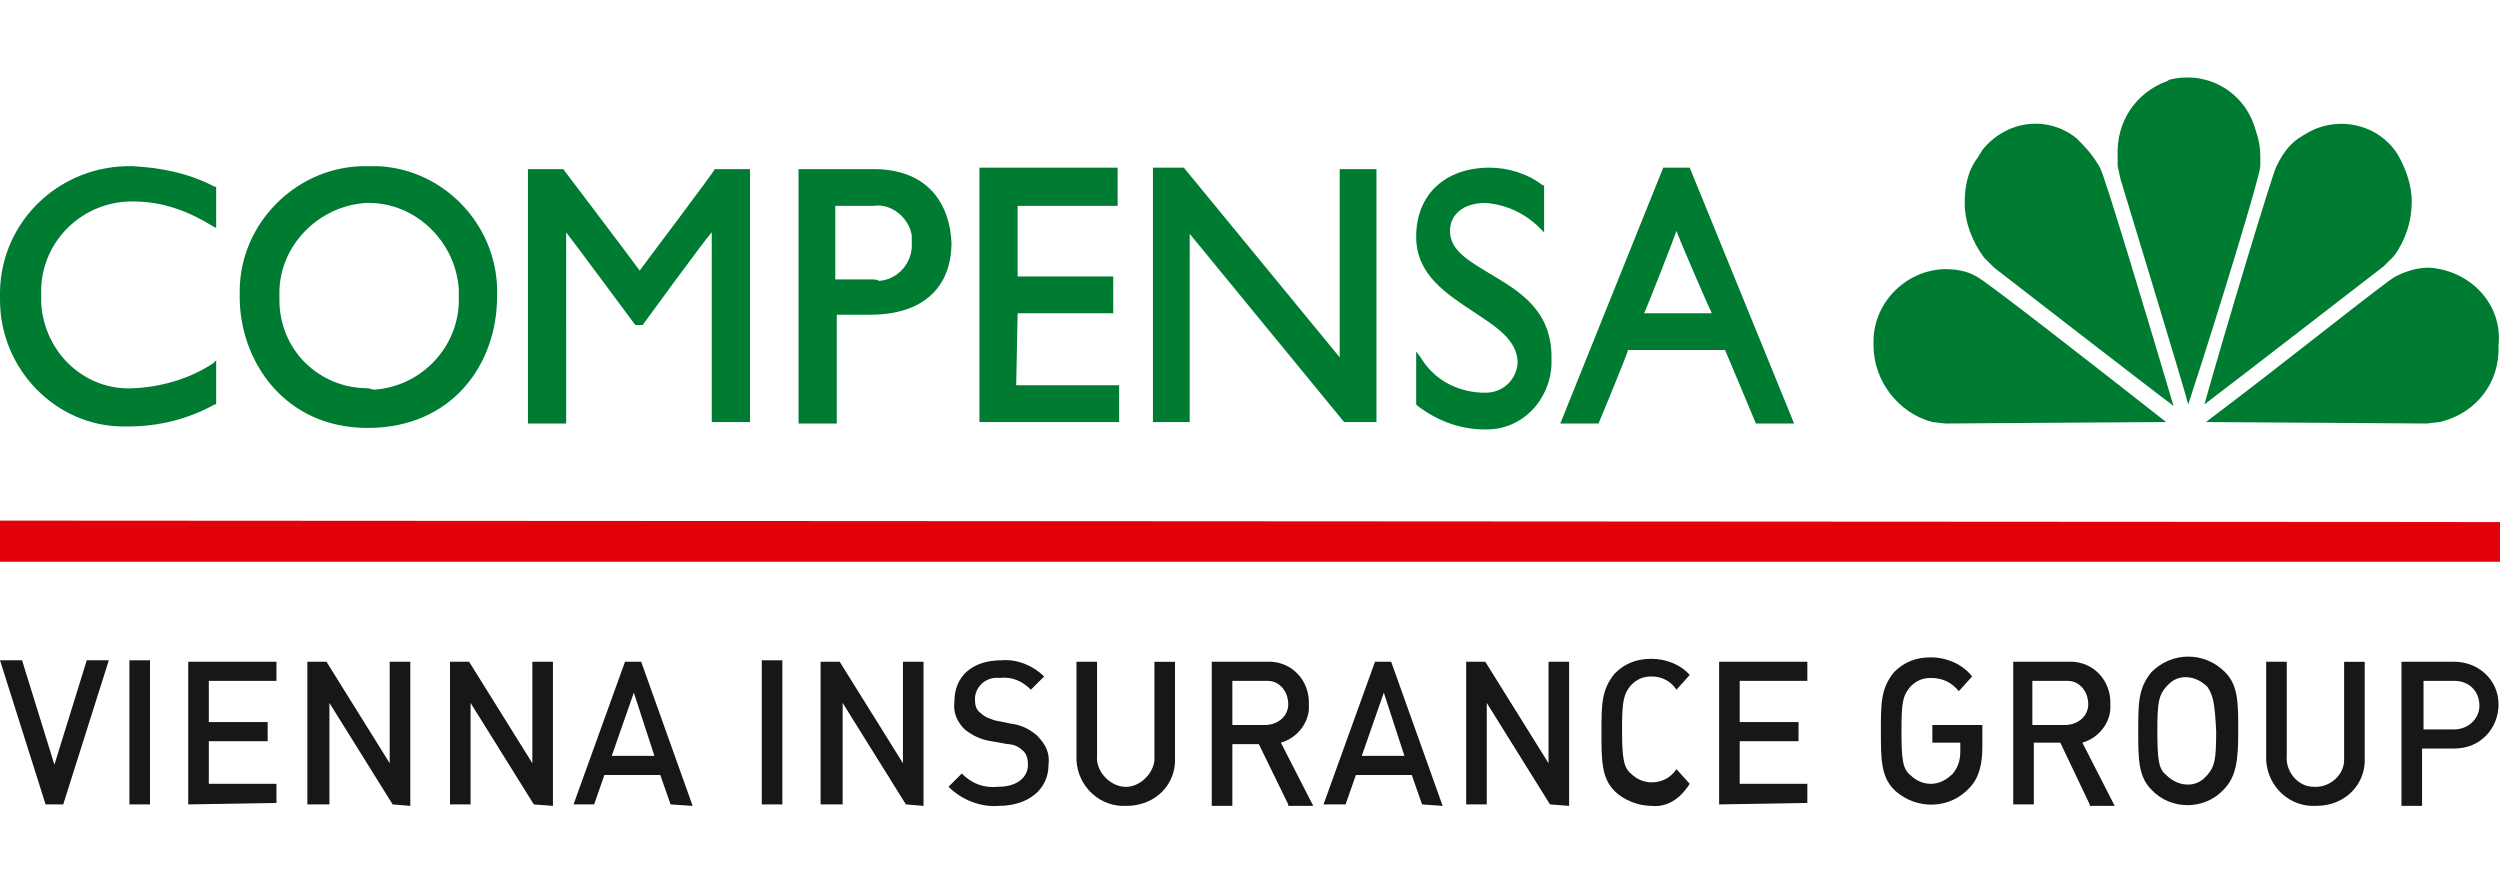
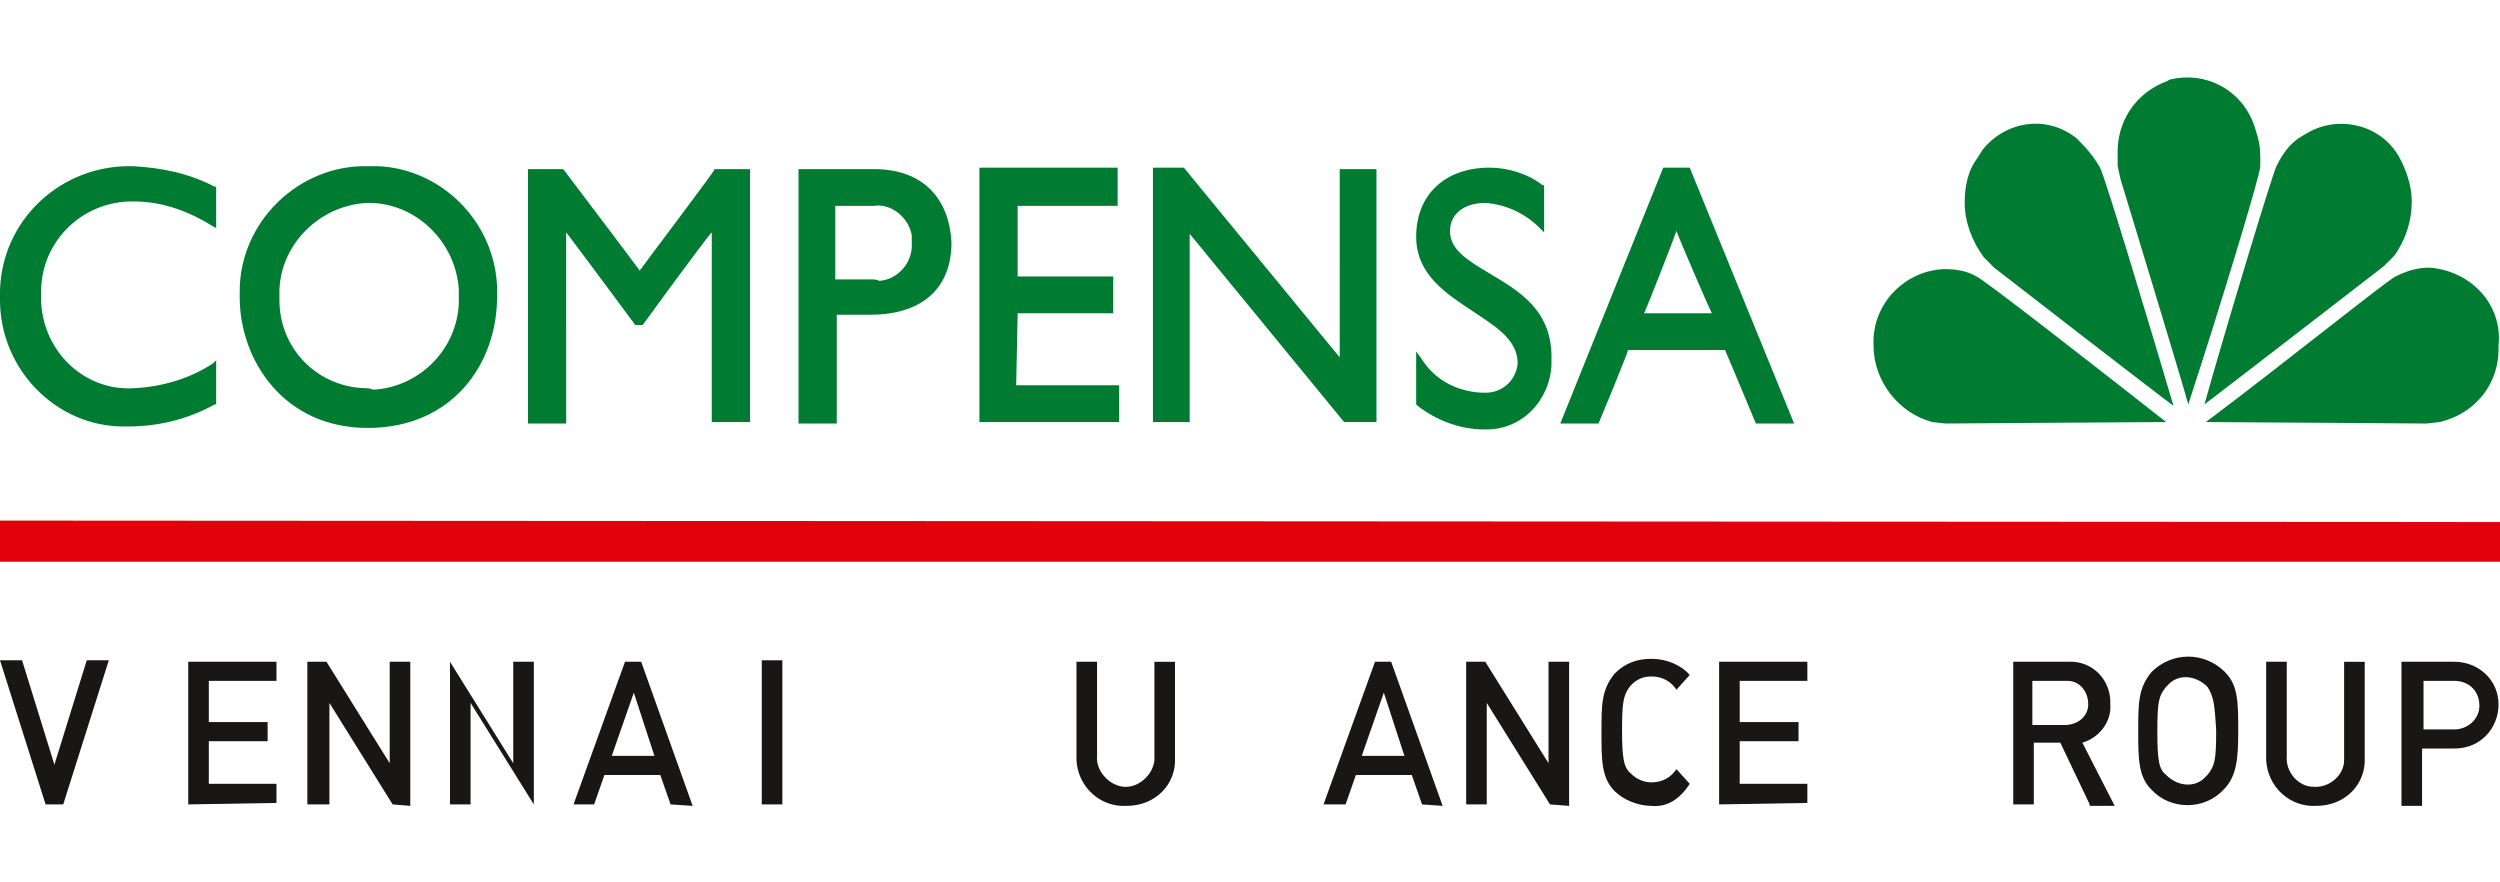
<svg xmlns="http://www.w3.org/2000/svg" version="1.1" id="Layer_1" x="0px" y="0px" viewBox="0 0 170 60" style="enable-background:new 0 0 170 60;" xml:space="preserve">
  <style type="text/css">
	.st0{fill:#E2000B;}
	.st1{fill:#181716;}
	.st2{fill:#007B32;}
</style>
  <g>
    <path class="st0" d="M0,38.2h170v-2.7L0,35.4V38.2z" />
    <g>
      <path class="st1" d="M4.3,54.7H3.1L0,44.9h1.5L3.7,52l2.2-7.1h1.5L4.3,54.7z" />
-       <path class="st1" d="M8.8,44.9h1.4v9.8H8.8V44.9z" />
      <path class="st1" d="M12.8,54.7v-9.7h6v1.3h-4.6v2.8h4v1.3h-4v2.9h4.6v1.3L12.8,54.7z" />
      <path class="st1" d="M26.7,54.7l-4.3-6.9v6.9h-1.5v-9.7h1.3l4.3,6.9v-6.9h1.4v9.8L26.7,54.7z" />
-       <path class="st1" d="M36.3,54.7l-4.3-6.9v6.9h-1.4v-9.7h1.3l4.3,6.9v-6.9h1.4v9.8L36.3,54.7z" />
+       <path class="st1" d="M36.3,54.7l-4.3-6.9v6.9h-1.4v-9.7l4.3,6.9v-6.9h1.4v9.8L36.3,54.7z" />
      <path class="st1" d="M45.6,54.7l-0.7-2h-3.8l-0.7,2H39l3.5-9.7h1.1l3.5,9.8L45.6,54.7z M43.1,47.1l-1.5,4.3h2.9L43.1,47.1z" />
      <path class="st1" d="M51.8,44.9h1.4v9.8h-1.4V44.9z" />
-       <path class="st1" d="M61.6,54.7l-4.3-6.9v6.9h-1.5v-9.7h1.3l4.3,6.9v-6.9h1.4v9.8L61.6,54.7z" />
-       <path class="st1" d="M67.9,54.8c-1.2,0.1-2.5-0.4-3.4-1.3l0.9-0.9c0.7,0.7,1.5,1,2.5,0.9c1.2,0,2-0.6,2-1.5c0-0.4-0.1-0.8-0.4-1    c-0.3-0.3-0.7-0.4-1-0.4l-1.1-0.2c-0.7-0.1-1.3-0.4-1.8-0.8c-0.5-0.5-0.8-1.1-0.7-1.9c0-1.7,1.2-2.8,3.2-2.8    c1.1-0.1,2.2,0.4,2.9,1.1l-0.9,0.9c-0.6-0.6-1.3-0.9-2.1-0.8c-0.9-0.1-1.6,0.5-1.7,1.3c0,0.1,0,0.1,0,0.2c0,0.4,0.1,0.7,0.4,0.9    c0.3,0.3,0.7,0.4,1,0.5l1,0.2c0.7,0.1,1.2,0.3,1.8,0.8c0.6,0.6,0.9,1.2,0.8,2C71.3,53.7,69.9,54.8,67.9,54.8" />
      <path class="st1" d="M76.6,54.8c-1.8,0.1-3.3-1.3-3.4-3.1c0-0.1,0-0.2,0-0.3v-6.4h1.4v6.4c-0.1,1,0.8,2,1.8,2.1    c1,0.1,2-0.8,2.1-1.8c0-0.1,0-0.2,0-0.3v-6.4h1.4v6.5C80,53.3,78.6,54.8,76.6,54.8C76.7,54.8,76.6,54.8,76.6,54.8" />
-       <path class="st1" d="M87.6,54.7l-2-4.1h-1.8v4.2h-1.4v-9.8h3.7c1.5-0.1,2.8,1,2.9,2.6c0,0.1,0,0.2,0,0.3c0.1,1.2-0.8,2.3-1.9,2.6    l2.2,4.3H87.6z M86,46.3h-2.2v3H86c0.9,0,1.6-0.6,1.6-1.4c0-0.9-0.6-1.6-1.4-1.6C86.1,46.3,86,46.3,86,46.3z" />
      <path class="st1" d="M96.7,54.7l-0.7-2h-3.8l-0.7,2h-1.5l3.5-9.7h1.1l3.5,9.8L96.7,54.7z M94.1,47.1l-1.5,4.3h2.9L94.1,47.1z" />
      <path class="st1" d="M105.4,54.7l-4.3-6.9v6.9h-1.4v-9.7h1.3l4.3,6.9v-6.9h1.4v9.8L105.4,54.7z" />
      <path class="st1" d="M112.3,54.8c-0.9,0-1.9-0.4-2.5-1c-0.9-0.9-0.9-2.1-0.9-4c0-1.9,0-2.9,0.9-4c0.7-0.7,1.5-1,2.5-1    c1,0,2,0.4,2.6,1.1l-0.9,1c-0.4-0.6-1-0.9-1.7-0.9c-0.6,0-1,0.2-1.4,0.6c-0.5,0.6-0.6,1.1-0.6,3c0,1.9,0.1,2.6,0.6,3    c0.4,0.4,0.9,0.6,1.4,0.6c0.7,0,1.3-0.3,1.7-0.9l0.9,1C114.2,54.4,113.3,54.9,112.3,54.8" />
      <path class="st1" d="M116.9,54.7v-9.7h6v1.3h-4.6v2.8h4v1.3h-4v2.9h4.6v1.3L116.9,54.7z" />
-       <path class="st1" d="M133.9,53.6c-1.3,1.4-3.5,1.5-5,0.2l-0.1-0.1c-0.9-0.9-0.9-2.1-0.9-4c0-1.9,0-2.9,0.9-4c0.7-0.7,1.5-1,2.5-1    c1.1,0,2.2,0.5,2.8,1.3l-0.9,1c-0.5-0.6-1.1-0.9-1.9-0.9c-0.6,0-1,0.2-1.4,0.6c-0.5,0.6-0.6,1-0.6,3c0,2,0.1,2.6,0.6,3    c0.4,0.4,0.9,0.6,1.4,0.6c0.6,0,1.1-0.3,1.5-0.7c0.4-0.5,0.5-1,0.5-1.5v-0.6h-1.9v-1.2h3.4v1.5C134.8,51.9,134.6,52.9,133.9,53.6" />
      <path class="st1" d="M142.1,54.7l-2-4.2h-1.8v4.2h-1.4v-9.7h3.7c1.5-0.1,2.8,1,2.9,2.6c0,0.1,0,0.2,0,0.3c0.1,1.2-0.8,2.3-1.9,2.6    l2.2,4.3H142.1z M140.4,46.3h-2.2v3h2.2c0.9,0,1.6-0.6,1.6-1.4c0-0.9-0.6-1.6-1.4-1.6C140.5,46.3,140.4,46.3,140.4,46.3z" />
      <path class="st1" d="M151.2,53.7c-1.3,1.4-3.6,1.4-4.9,0l0,0c-0.9-0.9-0.9-2.1-0.9-4c0-1.9,0-2.9,0.9-4c1.4-1.4,3.6-1.4,5,0l0,0    c0.9,0.9,0.9,2.1,0.9,4C152.2,51.6,152.1,52.8,151.2,53.7 M150.1,46.7c-0.8-0.8-2-0.9-2.7-0.1c0,0,0,0-0.1,0.1    c-0.5,0.6-0.6,1-0.6,3c0,2,0.1,2.6,0.6,3c0.8,0.8,2,0.9,2.7,0.1c0,0,0,0,0.1-0.1c0.5-0.6,0.6-1,0.6-3    C150.6,47.8,150.5,47.3,150.1,46.7L150.1,46.7z" />
      <path class="st1" d="M157.5,54.8c-1.8,0.1-3.3-1.3-3.4-3.1c0-0.1,0-0.2,0-0.3v-6.4h1.4v6.4c-0.1,1.1,0.8,2.1,1.8,2.1    c1.1,0.1,2.1-0.8,2.1-1.8c0-0.1,0-0.2,0-0.3v-6.4h1.4v6.5C160.9,53.3,159.5,54.8,157.5,54.8C157.7,54.8,157.6,54.8,157.5,54.8" />
      <path class="st1" d="M166.9,50.9h-2.2v3.9h-1.4v-9.8h3.6c1.6,0,3,1.2,3,2.9C169.9,49.5,168.7,50.9,166.9,50.9    C167.1,50.9,167,50.9,166.9,50.9 M166.9,46.3h-2.1v3.3h2.1c0.9,0,1.7-0.7,1.7-1.6C168.6,47,167.9,46.3,166.9,46.3    C166.9,46.3,166.9,46.3,166.9,46.3z" />
    </g>
    <path class="st2" d="M9.1,26.4c-3.3,0.2-6.1-2.4-6.3-5.8c0-0.2,0-0.4,0-0.6c-0.1-3.4,2.6-6.2,6-6.3c0.1,0,0.2,0,0.3,0   c2,0,3.8,0.7,5.4,1.7l0.2,0.1v-2.8h-0.1c-1.7-0.9-3.6-1.3-5.6-1.4C4.1,11.2,0.1,15,0,19.8c0,0.2,0,0.4,0,0.6C0,25.1,3.8,29,8.4,29   c0.1,0,0.2,0,0.3,0c2.1,0,4.1-0.5,5.9-1.5h0.1v-3l-0.2,0.2C13,25.7,11.1,26.3,9.1,26.4 M25,11.3c-4.7-0.1-8.7,3.8-8.7,8.5   c0,0.1,0,0.3,0,0.4c0,4.3,3,8.9,8.7,8.9c5.8,0,8.8-4.4,8.8-8.9c0.2-4.7-3.5-8.7-8.1-8.9C25.4,11.3,25.2,11.3,25,11.3z M25,26.4   c-3.3,0-6-2.6-6-6c0-0.1,0-0.2,0-0.3c-0.1-3.3,2.6-6.1,5.9-6.3c3.3-0.1,6.1,2.6,6.3,5.9c0,0.2,0,0.3,0,0.5c0.1,3.3-2.5,6.1-5.8,6.3   C25.1,26.4,25,26.4,25,26.4z M43.5,18.4c-0.2-0.3-5.2-6.9-5.2-6.9h-2.4v17.3h2.6V15.8c0.4,0.5,4.7,6.3,4.7,6.3h0.5   c0,0,4.3-5.9,4.7-6.3v12.9H51V11.5h-2.4C48.7,11.5,43.7,18.1,43.5,18.4z M59.4,11.5h-5.1v17.3h2.6v-7.4h2.3c3.5,0,5.5-1.8,5.5-4.9   C64.6,14.1,63.3,11.5,59.4,11.5z M59.3,19h-2.5V14h2.6c1.2-0.2,2.4,0.8,2.6,2c0,0.2,0,0.3,0,0.5c0.1,1.3-0.9,2.5-2.2,2.6   C59.6,19,59.4,19,59.3,19z M69.2,21.3h6.5v-2.5h-6.5V14H76v-2.6h-9.4v17.3h9.5v-2.5h-7L69.2,21.3z M91.1,24.3   c-0.5-0.6-10.6-12.9-10.6-12.9h-2.1v17.3h2.5V15.9c0.5,0.6,10.5,12.8,10.5,12.8h2.2V11.5h-2.5V24.3z M101.3,18.6   c-1.5-0.9-2.7-1.6-2.7-2.9c0-1.1,0.9-1.9,2.4-1.9c1.4,0.1,2.7,0.7,3.7,1.7l0.3,0.3v-3.2h-0.1c-1-0.8-2.4-1.2-3.6-1.2   c-3,0-5,1.8-5,4.7c0,2.6,2.1,3.9,3.9,5.1c1.5,1,3,1.9,3,3.5c-0.1,1.2-1.1,2.1-2.4,2h-0.1c-1.7-0.1-3.2-0.9-4.1-2.4l-0.3-0.4v3.6   l0.1,0.1c1.3,1,2.9,1.6,4.5,1.6c2.6,0.1,4.5-2,4.6-4.4c0-0.1,0-0.2,0-0.3C105.6,21.1,103.3,19.8,101.3,18.6L101.3,18.6z    M114.9,11.4h-1.8l-7,17.4h2.6c0,0,2-4.8,2-5h6.6c0.1,0.2,2.1,5,2.1,5h2.6L114.9,11.4z M111.8,21.3c0.2-0.4,2-5,2.2-5.6   c0.2,0.6,2.2,5.2,2.4,5.6H111.8z" />
    <path class="st2" d="M131.4,28.7l0.9,0.1c0,0,13.8-0.1,15-0.1c-5.1-4-12.4-9.7-12.9-9.9c-0.7-0.4-1.4-0.5-2.2-0.5   c-2.7,0.1-4.9,2.4-4.8,5.1v0.1C127.4,25.9,129.1,28.1,131.4,28.7" />
    <path class="st2" d="M141.2,9.4c-2-1.6-4.8-1.2-6.4,0.8c-0.1,0.2-0.2,0.3-0.3,0.5c-0.7,0.9-0.9,2-0.9,3.1c0,1.3,0.5,2.6,1.3,3.7   l0.7,0.7c0,0,11.1,8.6,12.2,9.4c-1.9-6.4-4.7-15.7-5-16.2C142.3,10.5,141.7,9.9,141.2,9.4" />
    <path class="st2" d="M147.4,5.5c-2.2,0.8-3.5,2.8-3.4,5.1c0,0.2,0,0.4,0,0.7l0.2,0.9c0,0,4.3,14.1,4.6,15.3   c2.1-6.4,4.9-15.6,4.9-16.2c0-0.2,0-0.5,0-0.7c0-0.6-0.1-1.1-0.3-1.7c-0.7-2.6-3.2-4.1-5.8-3.5C147.6,5.4,147.5,5.4,147.4,5.5" />
    <path class="st2" d="M165.2,18.2c-0.8,0-1.5,0.2-2.3,0.6c-0.5,0.2-7.7,6-12.9,9.9c1.2,0,15,0.1,15,0.1s0.9-0.1,0.9-0.1   c2.5-0.6,4.1-2.7,4-5.2C170.2,20.7,168,18.4,165.2,18.2C165.3,18.2,165.3,18.2,165.2,18.2" />
    <path class="st2" d="M164,13.7c0-1.1-0.4-2.2-0.9-3.1c-1.3-2.2-4.2-2.8-6.3-1.5c-0.2,0.1-0.3,0.2-0.5,0.3c-0.7,0.5-1.1,1.1-1.5,1.9   c-0.3,0.6-3.5,11.2-4.9,16.2c2.5-1.9,12.2-9.4,12.2-9.4l0.7-0.7C163.6,16.3,164,15,164,13.7" />
  </g>
</svg>